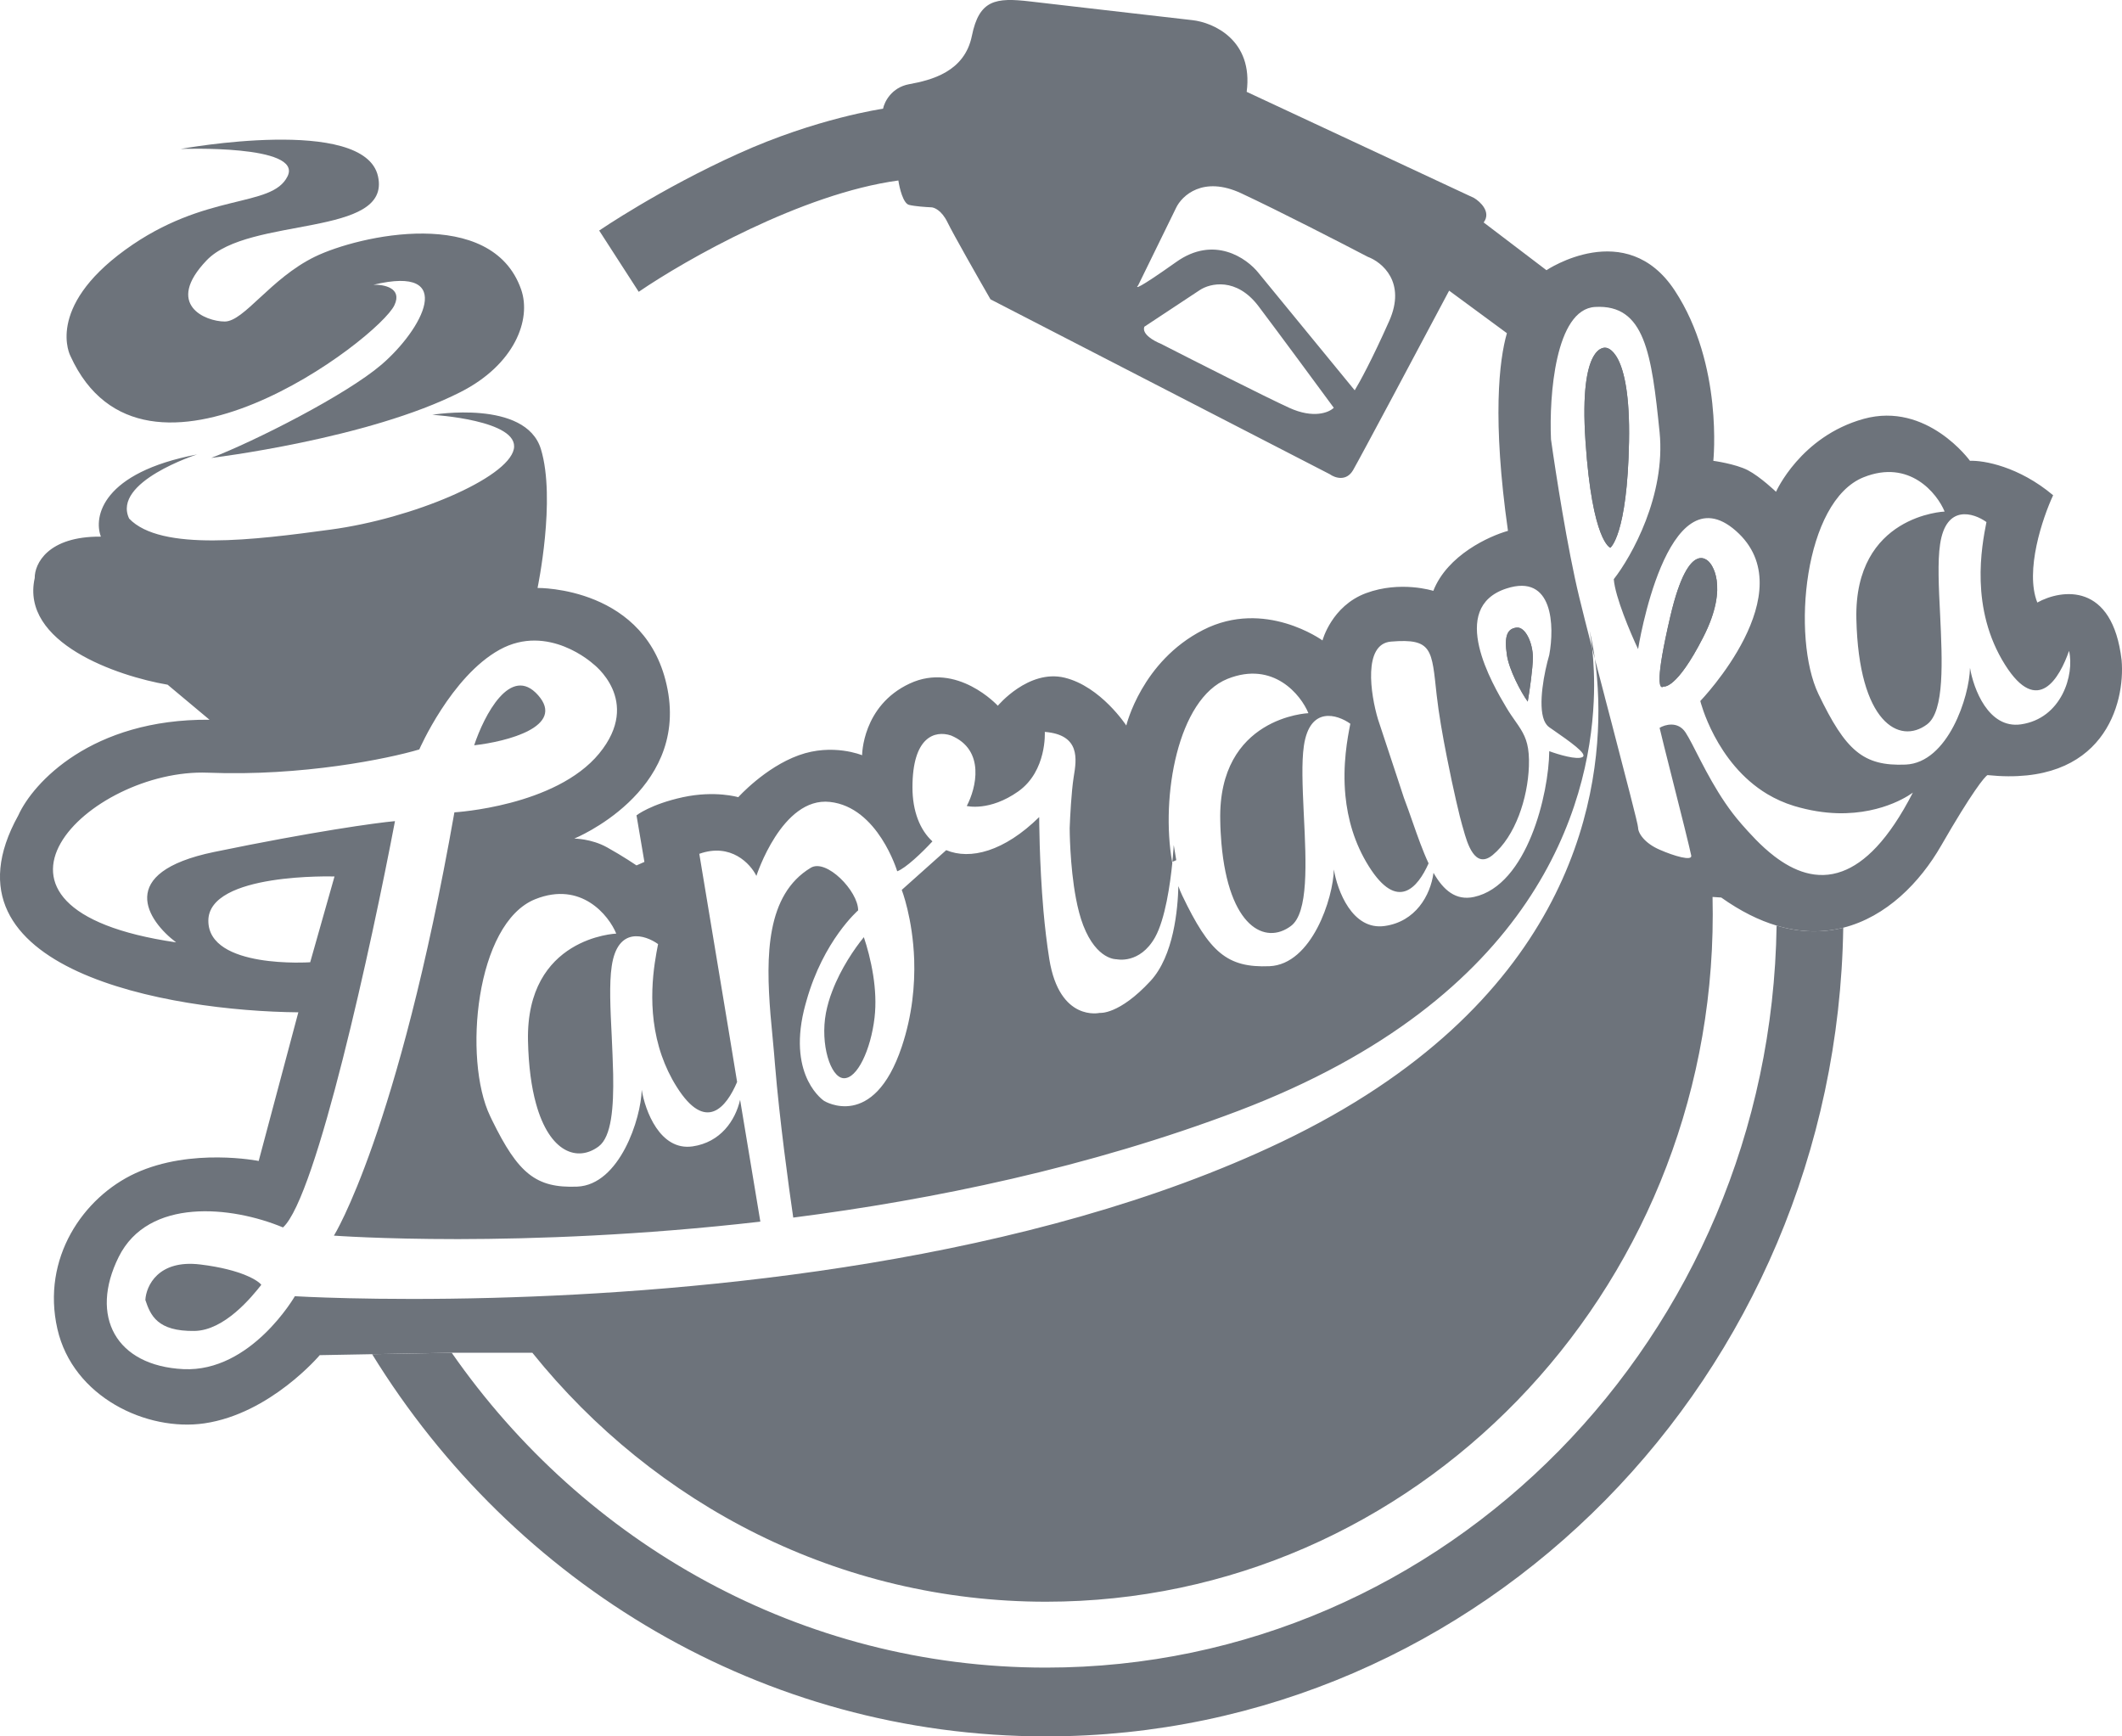
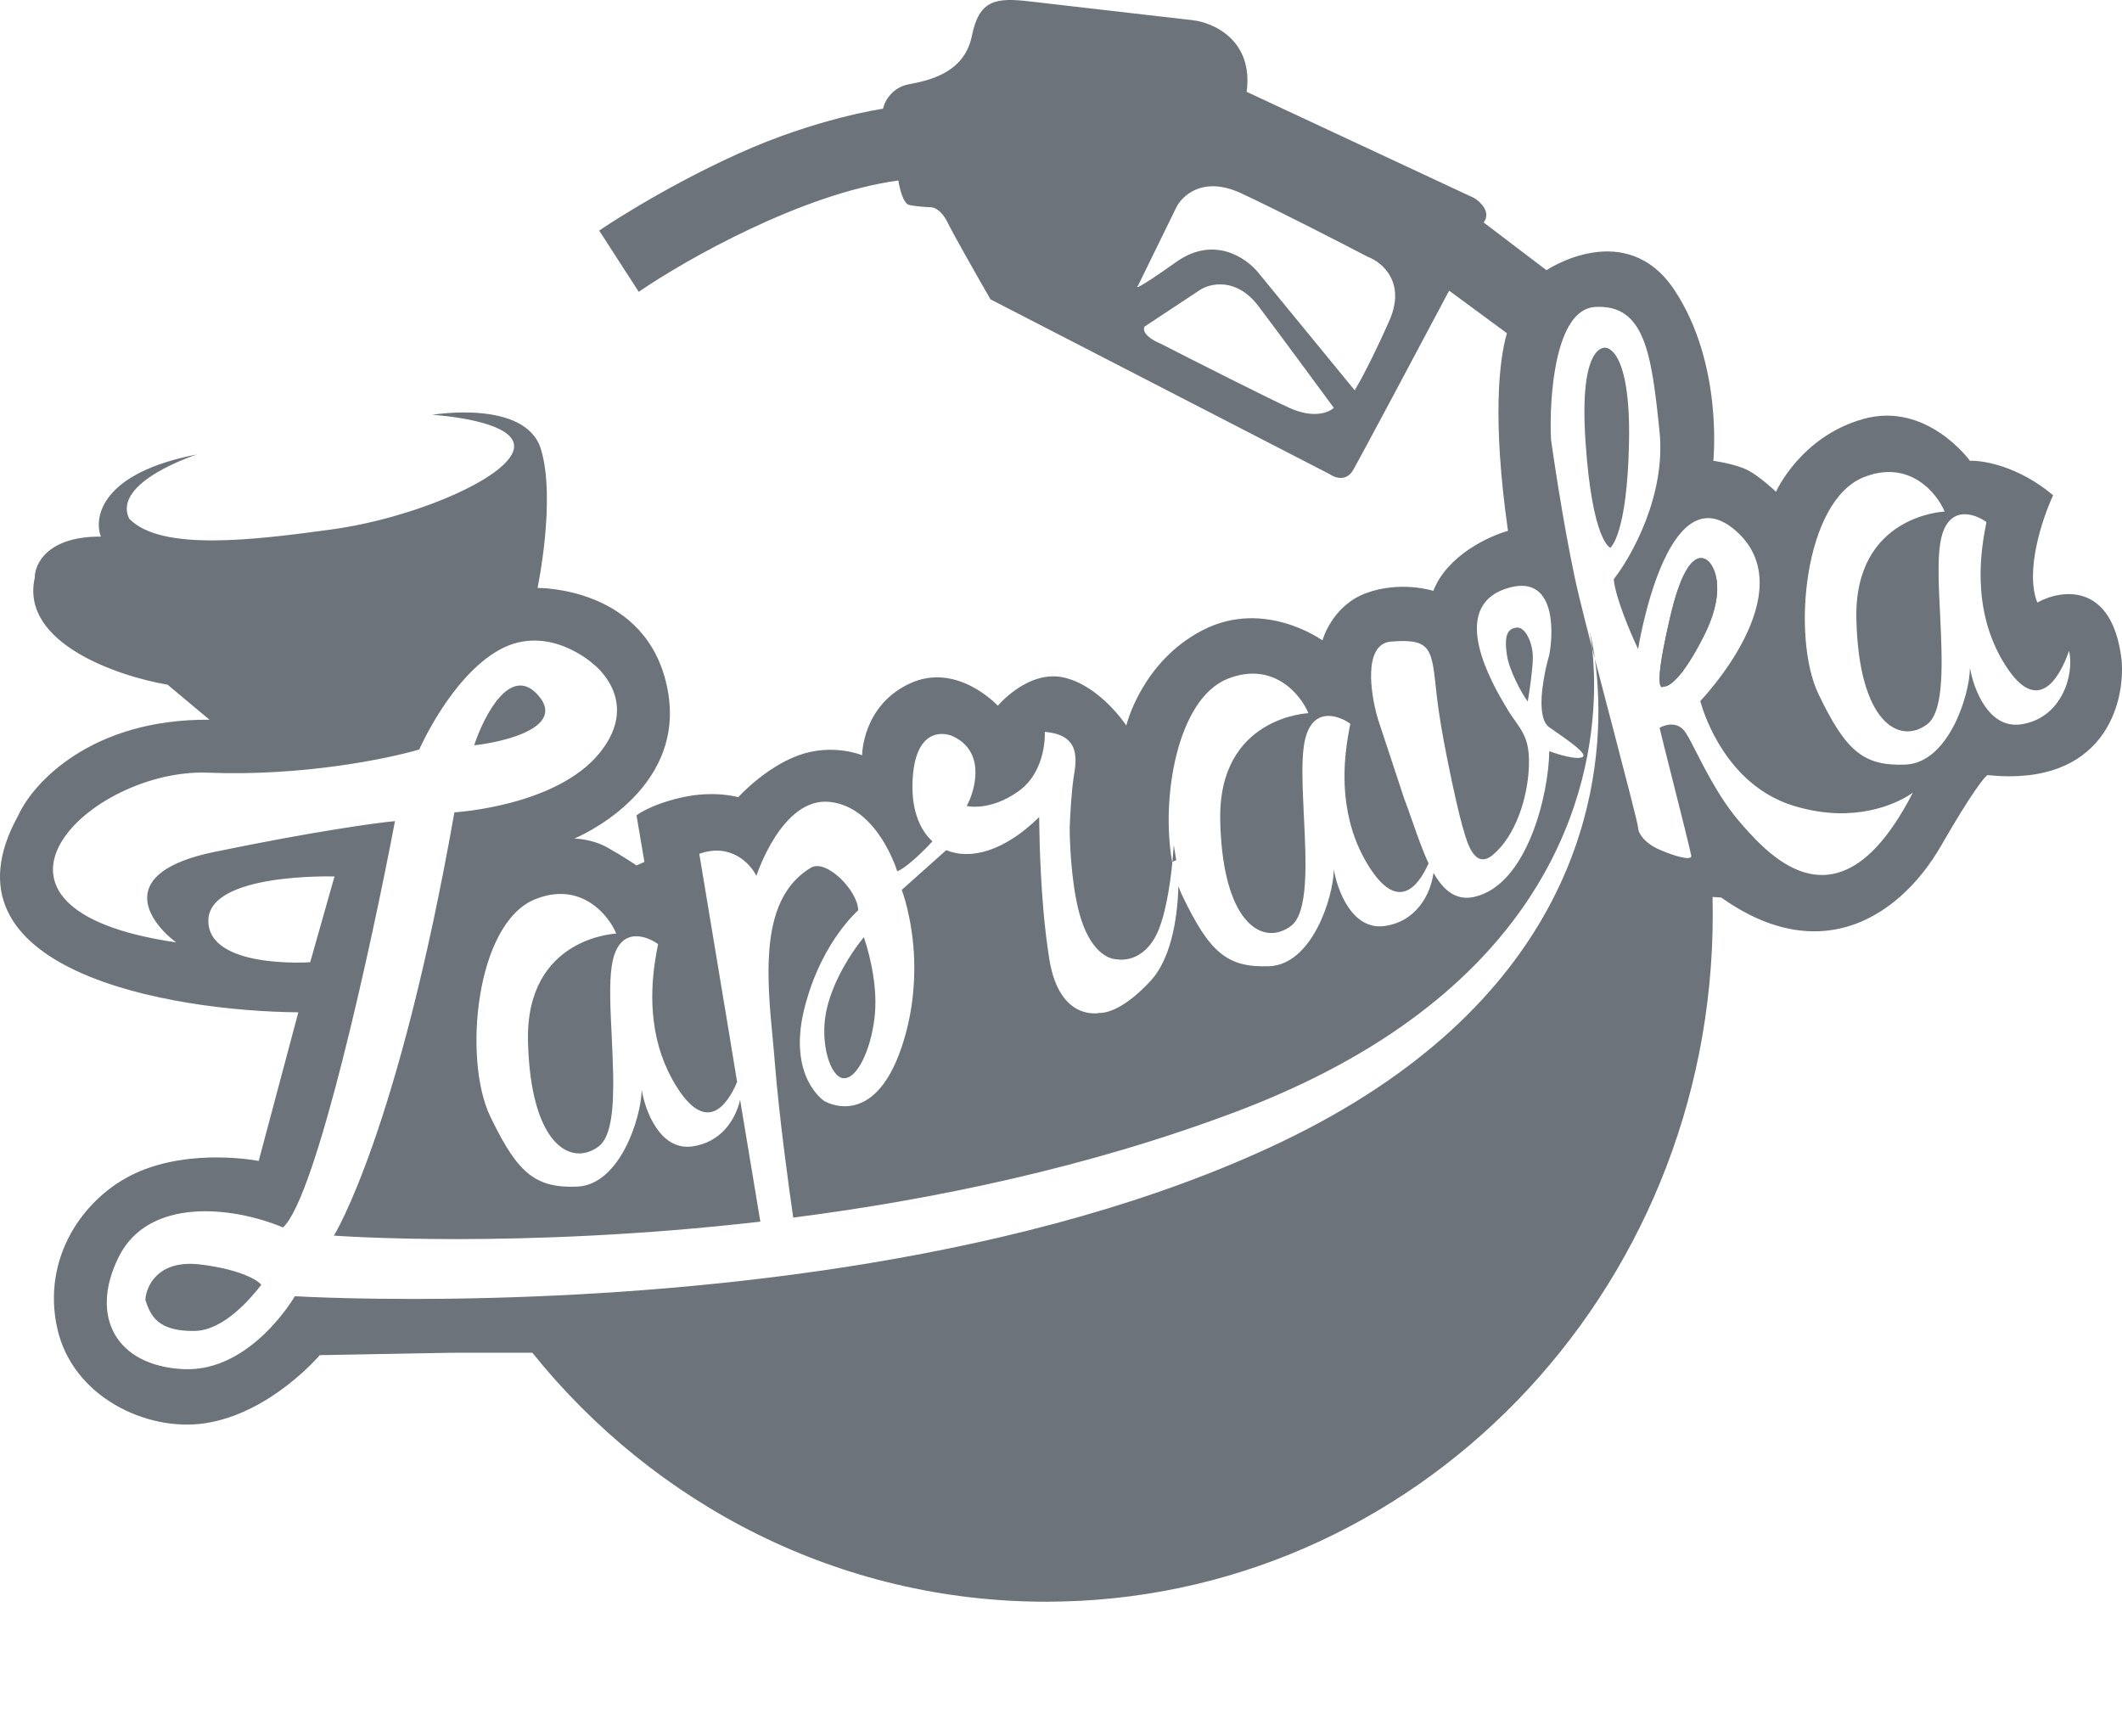
<svg xmlns="http://www.w3.org/2000/svg" width="22" height="18" viewBox="0 0 22 18" fill="none">
-   <path d="M3.955 3.78C3.587 4.095 2.641 4.574 2.19 4.747C2.19 4.747 3.818 4.551 4.775 4.064C5.334 3.78 5.512 3.314 5.403 3.001C5.099 2.13 3.72 2.439 3.263 2.662C2.805 2.886 2.53 3.333 2.33 3.333C2.131 3.333 1.703 3.158 2.143 2.698C2.583 2.239 4.06 2.463 3.919 1.828C3.779 1.194 1.873 1.544 1.873 1.544C1.873 1.544 3.145 1.496 2.981 1.828C2.817 2.161 2.131 1.985 1.298 2.59C0.466 3.194 0.73 3.69 0.73 3.69C1.492 5.364 3.927 3.508 4.089 3.164C4.174 2.985 3.98 2.948 3.872 2.952C4.746 2.741 4.377 3.418 3.955 3.78Z" fill="#6D737B" />
-   <path d="M16.889 4.578C16.871 5.551 16.695 5.678 16.695 5.678C16.695 5.678 16.508 5.617 16.438 4.578C16.367 3.538 16.649 3.605 16.649 3.605C16.649 3.605 16.907 3.605 16.889 4.578Z" fill="#6D737B" />
  <path d="M17.657 6.608C17.519 6.878 17.417 7.006 17.35 7.065C17.28 7.127 17.247 7.116 17.247 7.116C17.247 7.116 17.2 7.162 17.206 7.013C17.21 6.914 17.238 6.73 17.317 6.391C17.516 5.539 17.727 5.835 17.727 5.835C17.727 5.835 17.939 6.059 17.657 6.608Z" fill="#6D737B" />
-   <path d="M15.623 6.79C15.645 6.943 15.769 7.177 15.839 7.273C15.857 7.168 15.892 6.93 15.892 6.814C15.892 6.669 15.816 6.494 15.722 6.506C15.628 6.518 15.593 6.59 15.623 6.79Z" fill="#6D737B" />
-   <path d="M19.11 9.617C18.9 9.67 18.669 9.67 18.419 9.595C18.358 13.854 14.99 17.287 10.844 17.287C8.305 17.287 6.057 15.999 4.683 14.023L3.858 14.038C5.324 16.419 7.905 18 10.844 18C15.365 18 19.039 14.259 19.11 9.617Z" fill="#6D737B" />
  <path fill-rule="evenodd" clip-rule="evenodd" d="M6.212 2.39L6.622 3.025C7.103 2.696 8.314 2.006 9.314 1.871C9.325 1.949 9.364 2.11 9.425 2.124C9.486 2.139 9.603 2.147 9.654 2.149C9.685 2.149 9.763 2.18 9.824 2.306C9.885 2.431 10.146 2.89 10.269 3.103L13.787 4.916C13.838 4.953 13.957 4.995 14.028 4.874C14.098 4.753 14.722 3.583 15.024 3.013L15.623 3.454C15.542 3.734 15.47 4.348 15.634 5.503C15.441 5.557 15.006 5.753 14.86 6.125C14.86 6.125 14.52 6.016 14.162 6.149C13.805 6.282 13.711 6.639 13.711 6.639C13.711 6.639 13.113 6.204 12.474 6.53C11.835 6.856 11.677 7.521 11.677 7.521C11.677 7.521 11.413 7.116 11.037 7.025C10.662 6.935 10.345 7.316 10.345 7.316C10.345 7.316 9.923 6.856 9.431 7.086C8.938 7.316 8.938 7.829 8.938 7.829C8.938 7.829 8.633 7.702 8.282 7.829C7.93 7.956 7.654 8.264 7.654 8.264C7.654 8.264 7.414 8.192 7.08 8.264C6.745 8.337 6.599 8.452 6.599 8.452L6.681 8.935L6.599 8.971C6.599 8.971 6.458 8.875 6.294 8.784C6.13 8.693 5.954 8.693 5.954 8.693C5.954 8.693 7.127 8.216 6.921 7.146C6.716 6.077 5.573 6.095 5.573 6.095C5.573 6.095 5.766 5.176 5.608 4.656C5.45 4.137 4.482 4.3 4.482 4.3C4.482 4.3 5.391 4.354 5.327 4.656C5.262 4.959 4.277 5.376 3.427 5.49C2.641 5.597 1.668 5.72 1.339 5.376C1.158 4.995 2.043 4.711 2.043 4.711C1.058 4.899 0.968 5.357 1.046 5.563C0.493 5.558 0.358 5.847 0.36 5.992C0.21 6.664 1.216 7.009 1.738 7.098L2.172 7.461C0.948 7.451 0.341 8.117 0.19 8.452C-0.701 10.057 1.754 10.482 3.093 10.494L2.682 12.035C2.682 12.035 1.985 11.895 1.404 12.162C0.862 12.412 0.428 13.043 0.595 13.776C0.756 14.483 1.522 14.842 2.119 14.755C2.803 14.655 3.315 14.048 3.315 14.048L3.858 14.038L4.683 14.023H5.519C5.373 13.841 5.235 13.651 5.106 13.454C3.871 13.487 3.057 13.437 3.057 13.437C3.057 13.437 2.603 14.226 1.902 14.193C1.202 14.159 0.924 13.646 1.231 13.029C1.538 12.413 2.399 12.501 2.934 12.724C3.281 12.41 3.853 9.785 4.095 8.512C3.898 8.53 3.246 8.62 2.219 8.832C1.192 9.045 1.529 9.545 1.826 9.769C-0.578 9.419 0.929 7.962 2.155 8.01C3.135 8.049 4.025 7.865 4.347 7.769C4.347 7.769 4.676 7.013 5.18 6.735C5.684 6.457 6.147 6.88 6.147 6.88C6.147 6.88 6.663 7.261 6.212 7.811C5.76 8.361 4.711 8.421 4.711 8.421C4.125 11.745 3.462 12.809 3.462 12.809C3.462 12.809 3.948 12.845 4.749 12.845C5.54 12.844 6.639 12.807 7.883 12.664L7.673 11.401C7.623 11.618 7.469 11.842 7.18 11.884C6.842 11.932 6.688 11.513 6.653 11.297C6.647 11.594 6.424 12.283 5.984 12.301C5.555 12.318 5.372 12.164 5.102 11.613L5.081 11.569C4.8 10.983 4.929 9.569 5.55 9.321C6.026 9.131 6.312 9.49 6.389 9.678C6.389 9.678 5.451 9.714 5.474 10.79C5.48 11.056 5.51 11.271 5.557 11.44C5.698 11.954 5.991 12.046 6.207 11.884C6.34 11.784 6.363 11.481 6.357 11.136C6.354 11.007 6.348 10.873 6.342 10.74C6.328 10.463 6.315 10.196 6.342 10.016C6.403 9.6 6.688 9.69 6.823 9.787L6.822 9.79C6.783 9.99 6.692 10.461 6.861 10.945C6.899 11.053 6.949 11.161 7.016 11.267C7.318 11.747 7.532 11.476 7.642 11.216L7.554 10.681L7.25 8.851C7.578 8.734 7.781 8.955 7.842 9.08C7.842 9.08 8.106 8.258 8.604 8.313C9.103 8.367 9.302 9.032 9.302 9.032C9.39 9 9.559 8.839 9.667 8.722C9.538 8.604 9.46 8.41 9.46 8.162C9.46 7.638 9.691 7.569 9.859 7.624C10.22 7.774 10.119 8.174 10.023 8.355C10.023 8.355 10.258 8.415 10.557 8.204C10.856 7.992 10.832 7.587 10.832 7.587C11.203 7.617 11.162 7.871 11.132 8.052L11.131 8.059C11.108 8.204 11.094 8.47 11.09 8.585C11.09 8.585 11.09 8.97 11.155 9.313C11.174 9.414 11.199 9.511 11.231 9.594C11.372 9.956 11.577 9.944 11.577 9.944C11.577 9.944 11.817 9.999 11.976 9.715C12.081 9.525 12.132 9.165 12.154 8.945L12.152 8.934C12.033 8.261 12.209 7.244 12.727 7.037C13.203 6.847 13.489 7.206 13.565 7.393C13.565 7.393 12.627 7.43 12.651 8.505C12.652 8.588 12.657 8.666 12.663 8.74C12.739 9.614 13.118 9.798 13.384 9.599C13.567 9.462 13.542 8.943 13.518 8.456L13.516 8.415C13.504 8.153 13.493 7.903 13.518 7.732C13.579 7.316 13.864 7.406 13.999 7.502L13.999 7.506C13.971 7.648 13.917 7.927 13.949 8.251C13.972 8.483 14.039 8.739 14.193 8.983C14.488 9.451 14.698 9.204 14.811 8.95C14.751 8.822 14.698 8.672 14.645 8.52C14.616 8.436 14.586 8.352 14.555 8.27L14.482 8.048L14.286 7.455C14.209 7.197 14.13 6.675 14.421 6.651C14.854 6.615 14.843 6.735 14.895 7.207C14.916 7.395 14.957 7.63 15.001 7.851C15.066 8.183 15.138 8.485 15.159 8.554C15.163 8.566 15.167 8.579 15.171 8.595C15.21 8.736 15.289 9.017 15.476 8.863C15.71 8.669 15.839 8.276 15.851 7.944C15.858 7.748 15.824 7.653 15.767 7.56C15.75 7.532 15.731 7.505 15.71 7.475C15.682 7.435 15.65 7.39 15.617 7.334C15.476 7.098 15.007 6.3 15.617 6.101C16.105 5.941 16.117 6.494 16.062 6.79C16.011 6.964 15.943 7.304 16.009 7.468C16.022 7.498 16.039 7.523 16.062 7.539L16.104 7.568C16.275 7.687 16.46 7.816 16.408 7.847C16.352 7.881 16.154 7.821 16.062 7.787C16.058 8.224 15.836 9.177 15.282 9.298C15.094 9.339 14.965 9.229 14.862 9.048C14.83 9.284 14.675 9.554 14.357 9.599C14.019 9.648 13.864 9.229 13.829 9.013C13.823 9.309 13.601 9.998 13.161 10.016C12.721 10.034 12.539 9.871 12.258 9.285C12.243 9.254 12.229 9.221 12.217 9.186C12.211 9.425 12.169 9.907 11.929 10.168C11.6 10.524 11.401 10.5 11.401 10.5C11.401 10.5 10.985 10.597 10.879 9.944C10.853 9.782 10.833 9.609 10.818 9.441C10.774 8.933 10.774 8.47 10.774 8.47C10.411 8.827 10.059 8.917 9.81 8.813L9.349 9.225C9.349 9.225 9.463 9.517 9.478 9.95C9.486 10.211 9.459 10.522 9.349 10.851C9.056 11.727 8.545 11.413 8.545 11.413C8.545 11.413 8.17 11.171 8.334 10.476C8.343 10.441 8.351 10.408 8.361 10.375C8.537 9.748 8.897 9.437 8.897 9.437C8.897 9.237 8.567 8.897 8.405 8.996C7.943 9.275 7.939 9.908 7.988 10.516C7.996 10.608 8.004 10.698 8.013 10.787C8.021 10.873 8.029 10.957 8.035 11.038C8.081 11.6 8.178 12.309 8.224 12.622C9.673 12.436 11.292 12.102 12.837 11.516C15.935 10.34 16.474 8.346 16.523 7.272C16.534 7.04 16.521 6.851 16.507 6.722C16.453 6.514 16.406 6.327 16.373 6.191C16.251 5.689 16.127 4.89 16.08 4.554C16.06 4.107 16.124 3.206 16.537 3.182C17.053 3.152 17.123 3.665 17.206 4.481C17.271 5.134 16.916 5.768 16.731 6.004C16.745 6.188 16.905 6.564 16.983 6.729C16.983 6.729 17.276 4.868 17.997 5.503C18.718 6.137 17.628 7.267 17.628 7.267C17.628 7.267 17.786 7.91 18.323 8.232C18.407 8.282 18.499 8.324 18.601 8.355C18.764 8.404 18.914 8.426 19.049 8.43C19.543 8.443 19.832 8.216 19.832 8.216C19.579 8.709 19.331 8.947 19.1 9.032C18.834 9.131 18.592 9.026 18.397 8.877C18.254 8.768 18.137 8.635 18.053 8.54L18.05 8.536C17.814 8.268 17.65 7.918 17.543 7.713C17.517 7.664 17.495 7.623 17.475 7.593C17.396 7.473 17.262 7.511 17.206 7.545C17.223 7.618 17.275 7.827 17.34 8.083C17.422 8.403 17.522 8.808 17.534 8.869C17.546 8.929 17.358 8.875 17.206 8.808C17.053 8.742 16.983 8.639 16.983 8.579C16.983 8.546 16.851 8.042 16.706 7.485L16.639 7.23L16.639 7.229C16.603 7.093 16.568 6.959 16.535 6.83C16.551 6.944 16.565 7.088 16.57 7.255C16.6 8.343 16.229 10.43 13.289 11.836C10.666 13.09 7.251 13.397 5.106 13.454C5.235 13.651 5.373 13.841 5.519 14.023C6.787 15.6 8.702 16.604 10.844 16.604C14.662 16.604 17.757 13.414 17.757 9.479C17.757 9.418 17.756 9.358 17.755 9.298L17.845 9.304C18.045 9.446 18.237 9.541 18.419 9.595C18.669 9.67 18.9 9.67 19.11 9.617C19.557 9.504 19.905 9.149 20.125 8.766C20.445 8.21 20.579 8.047 20.606 8.035C21.812 8.16 22.035 7.293 21.996 6.844C21.902 6.032 21.374 6.107 21.122 6.246C20.991 5.917 21.177 5.368 21.286 5.134C20.93 4.834 20.563 4.771 20.424 4.777C20.424 4.777 19.979 4.161 19.322 4.342C18.666 4.524 18.413 5.098 18.413 5.098C18.413 5.098 18.249 4.941 18.12 4.874C17.991 4.808 17.763 4.777 17.763 4.777C17.763 4.777 17.868 3.78 17.364 3.013C16.86 2.245 16.033 2.801 16.033 2.801L15.382 2.306C15.462 2.199 15.349 2.092 15.282 2.052L12.925 0.952C12.996 0.415 12.579 0.233 12.363 0.209C11.921 0.158 10.966 0.049 10.68 0.015C10.322 -0.027 10.152 -0.003 10.076 0.372C10 0.746 9.654 0.831 9.425 0.873C9.242 0.907 9.169 1.057 9.155 1.127C9.155 1.127 8.469 1.224 7.654 1.593C6.839 1.961 6.212 2.39 6.212 2.39ZM12.193 2.155L11.8 2.958C11.766 2.995 11.798 2.997 12.193 2.717C12.586 2.436 12.927 2.676 13.049 2.831L14.045 4.046C14.09 3.974 14.225 3.728 14.403 3.327C14.581 2.926 14.329 2.717 14.18 2.662C13.906 2.519 13.261 2.187 12.867 2.003C12.473 1.82 12.253 2.028 12.193 2.155ZM12.439 3.007L11.864 3.387C11.836 3.465 11.966 3.536 12.034 3.563C12.372 3.736 13.112 4.111 13.365 4.227C13.618 4.343 13.78 4.276 13.828 4.227C13.664 4.004 13.278 3.48 13.049 3.176C12.819 2.871 12.546 2.936 12.439 3.007ZM20.161 5.303C20.084 5.116 19.798 4.757 19.322 4.947C18.701 5.194 18.572 6.608 18.853 7.195C19.135 7.781 19.316 7.944 19.756 7.926C20.196 7.908 20.419 7.219 20.424 6.923C20.46 7.138 20.614 7.557 20.952 7.509C21.374 7.448 21.509 6.995 21.451 6.747C21.355 7.023 21.128 7.431 20.788 6.892C20.42 6.309 20.546 5.66 20.594 5.415L20.595 5.412C20.46 5.315 20.175 5.226 20.114 5.642C20.087 5.821 20.1 6.088 20.114 6.365C20.137 6.852 20.162 7.372 19.979 7.509C19.692 7.724 19.27 7.491 19.246 6.415C19.223 5.339 20.161 5.303 20.161 5.303ZM3.468 9.086L3.216 9.975C3.216 9.975 2.16 10.047 2.16 9.545C2.16 9.044 3.468 9.086 3.468 9.086Z" fill="#6D737B" />
  <path fill-rule="evenodd" clip-rule="evenodd" d="M16.479 6.536C16.479 6.536 16.509 6.643 16.535 6.83L16.507 6.722C16.494 6.603 16.479 6.536 16.479 6.536ZM12.195 8.917L12.169 8.76C12.169 8.76 12.165 8.829 12.155 8.933L12.195 8.917ZM17.206 7.013C17.2 7.162 17.247 7.116 17.247 7.116C17.247 7.116 17.28 7.127 17.35 7.065C17.417 7.006 17.519 6.878 17.657 6.608C17.939 6.059 17.727 5.835 17.727 5.835C17.727 5.835 17.516 5.539 17.317 6.391C17.238 6.73 17.21 6.914 17.206 7.013ZM16.889 4.578C16.871 5.551 16.695 5.678 16.695 5.678C16.695 5.678 16.508 5.617 16.438 4.578C16.367 3.538 16.649 3.605 16.649 3.605C16.649 3.605 16.907 3.605 16.889 4.578ZM8.563 10.5C8.578 10.423 8.6 10.347 8.629 10.273C8.718 10.039 8.86 9.832 8.956 9.715C8.991 9.818 9.029 9.958 9.053 10.111C9.075 10.252 9.084 10.403 9.067 10.549C9.028 10.883 8.886 11.187 8.745 11.177C8.61 11.168 8.502 10.825 8.563 10.5ZM15.623 6.79C15.645 6.943 15.769 7.177 15.839 7.273C15.857 7.168 15.892 6.93 15.892 6.814C15.892 6.669 15.816 6.494 15.722 6.506C15.628 6.518 15.593 6.59 15.623 6.79ZM4.916 7.726C5.256 7.688 5.865 7.531 5.579 7.207C5.293 6.883 5.018 7.418 4.916 7.726Z" fill="#6D737B" />
  <path d="M1.507 13.476C1.515 13.331 1.639 13.055 2.076 13.108C2.512 13.161 2.683 13.281 2.709 13.319C2.609 13.446 2.327 13.792 2.017 13.797C1.63 13.803 1.56 13.634 1.507 13.476Z" fill="#6D737B" />
</svg>